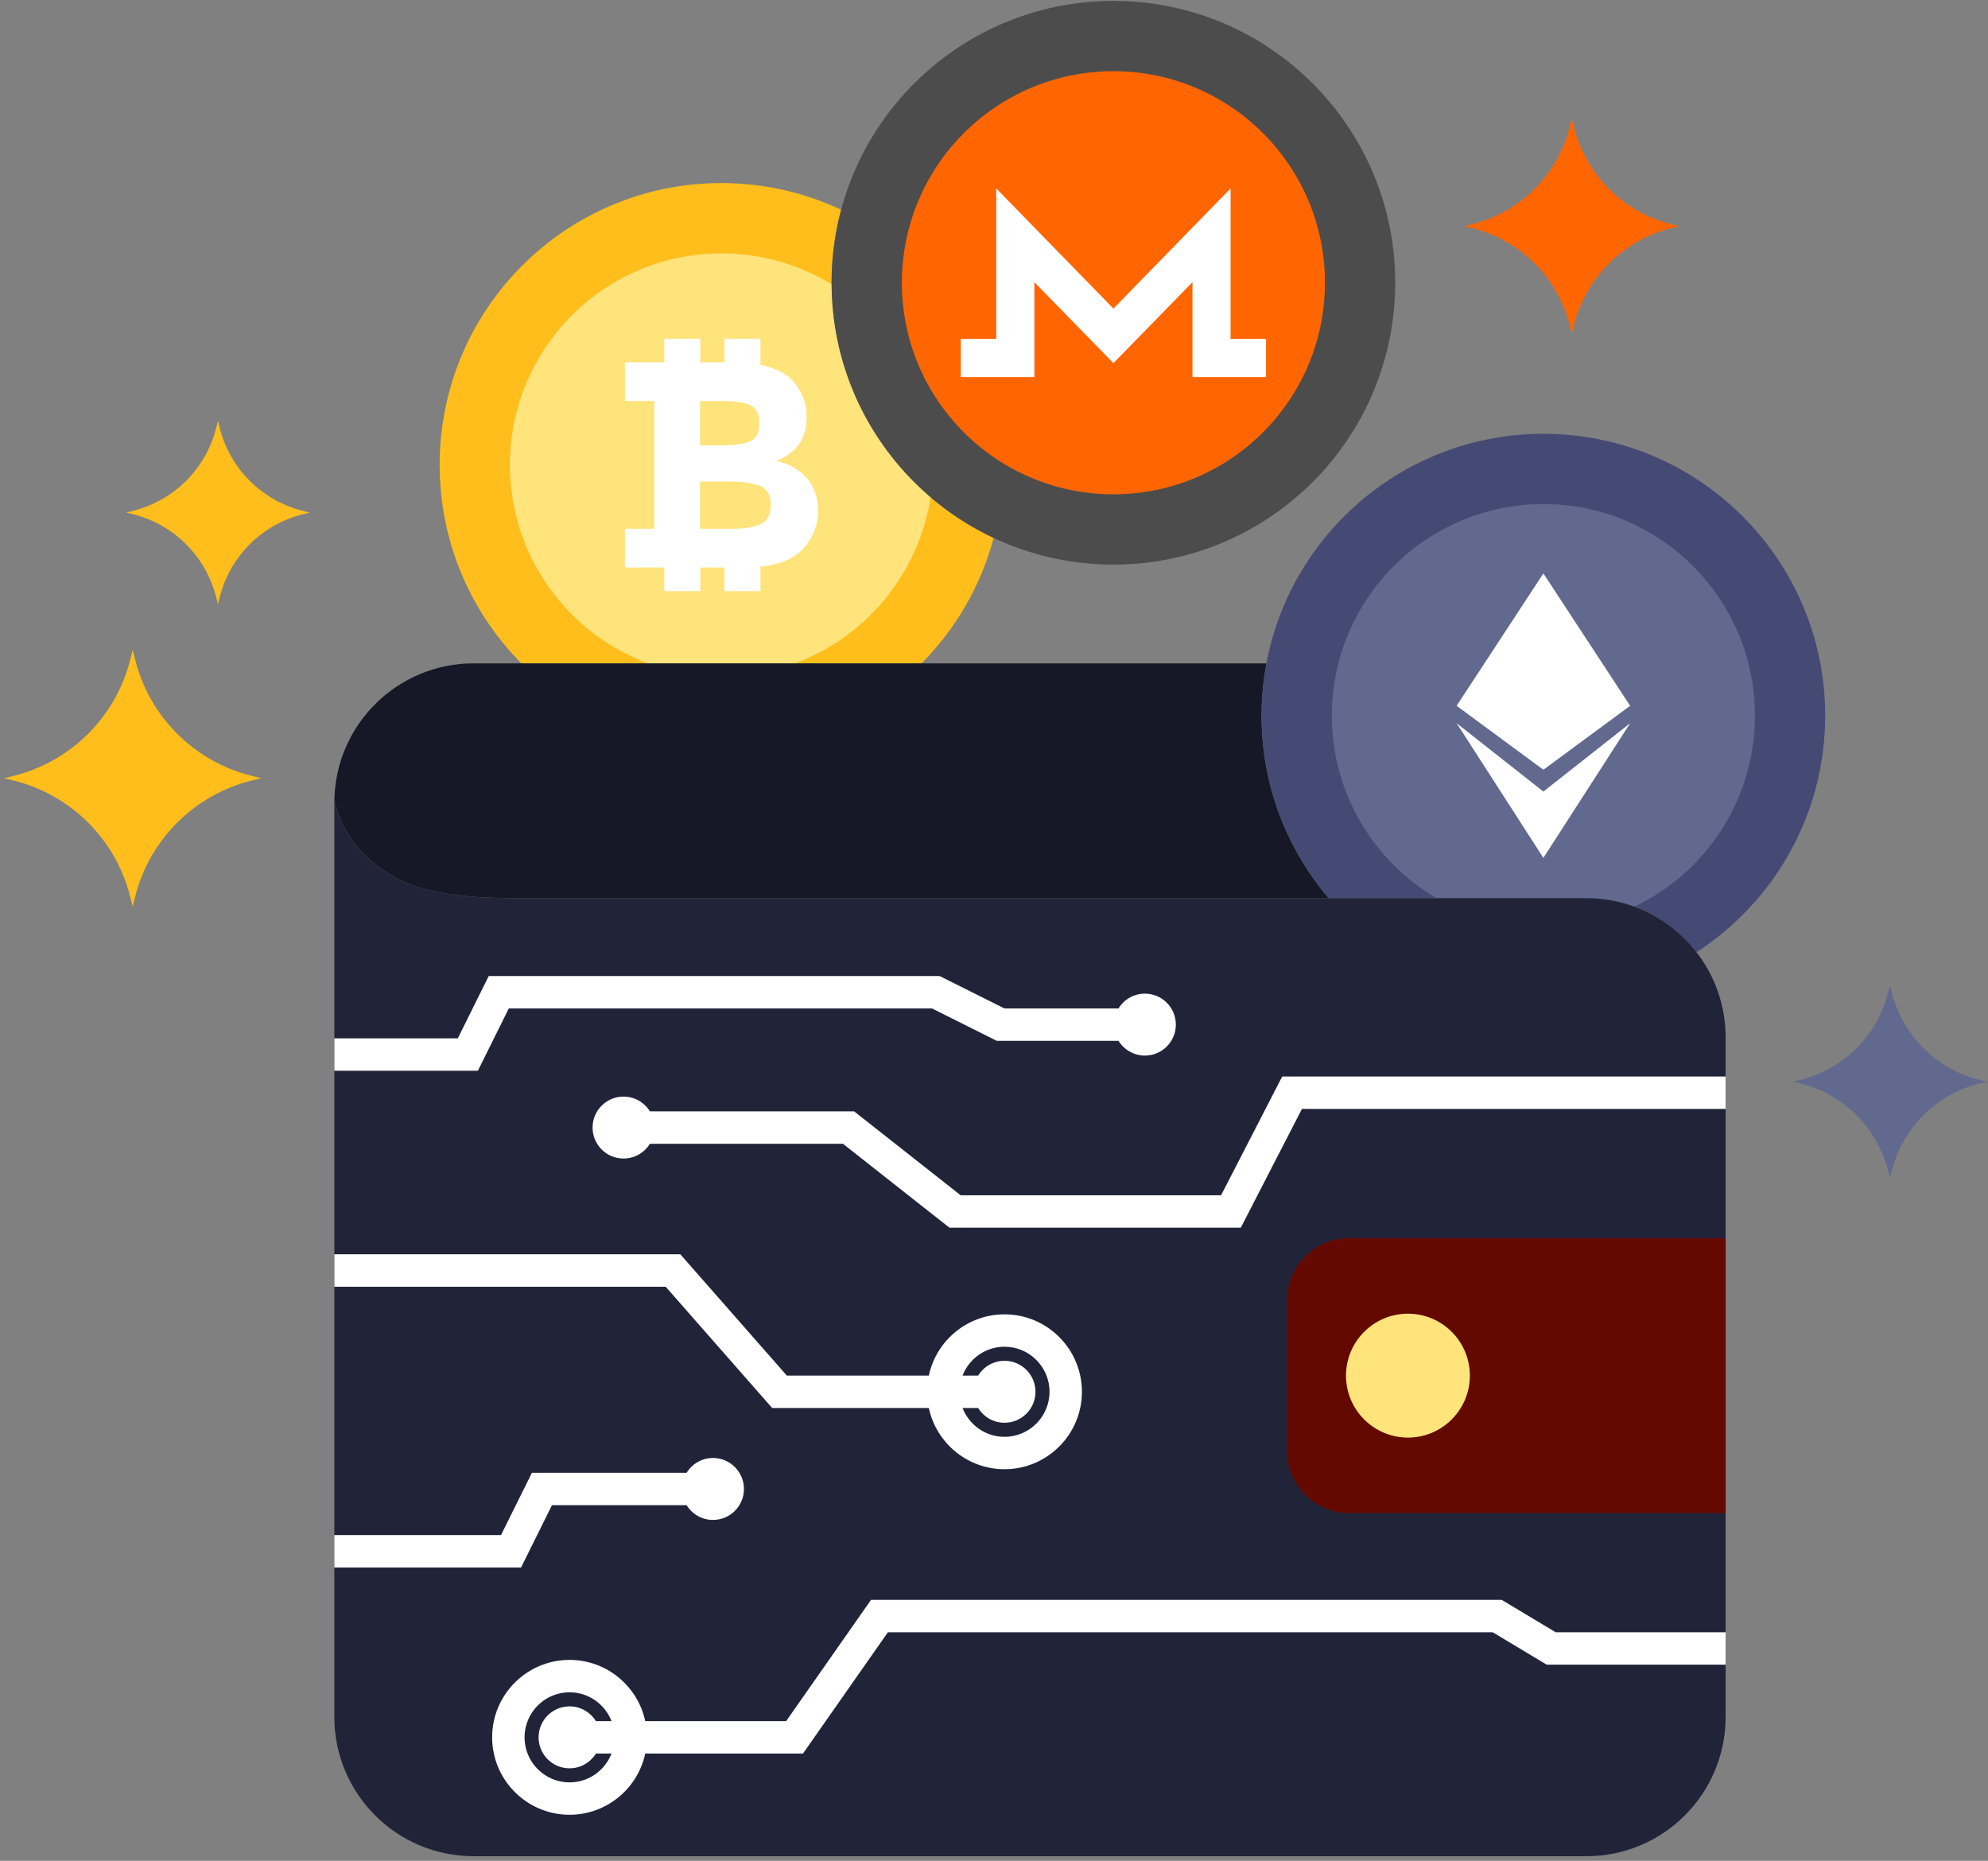
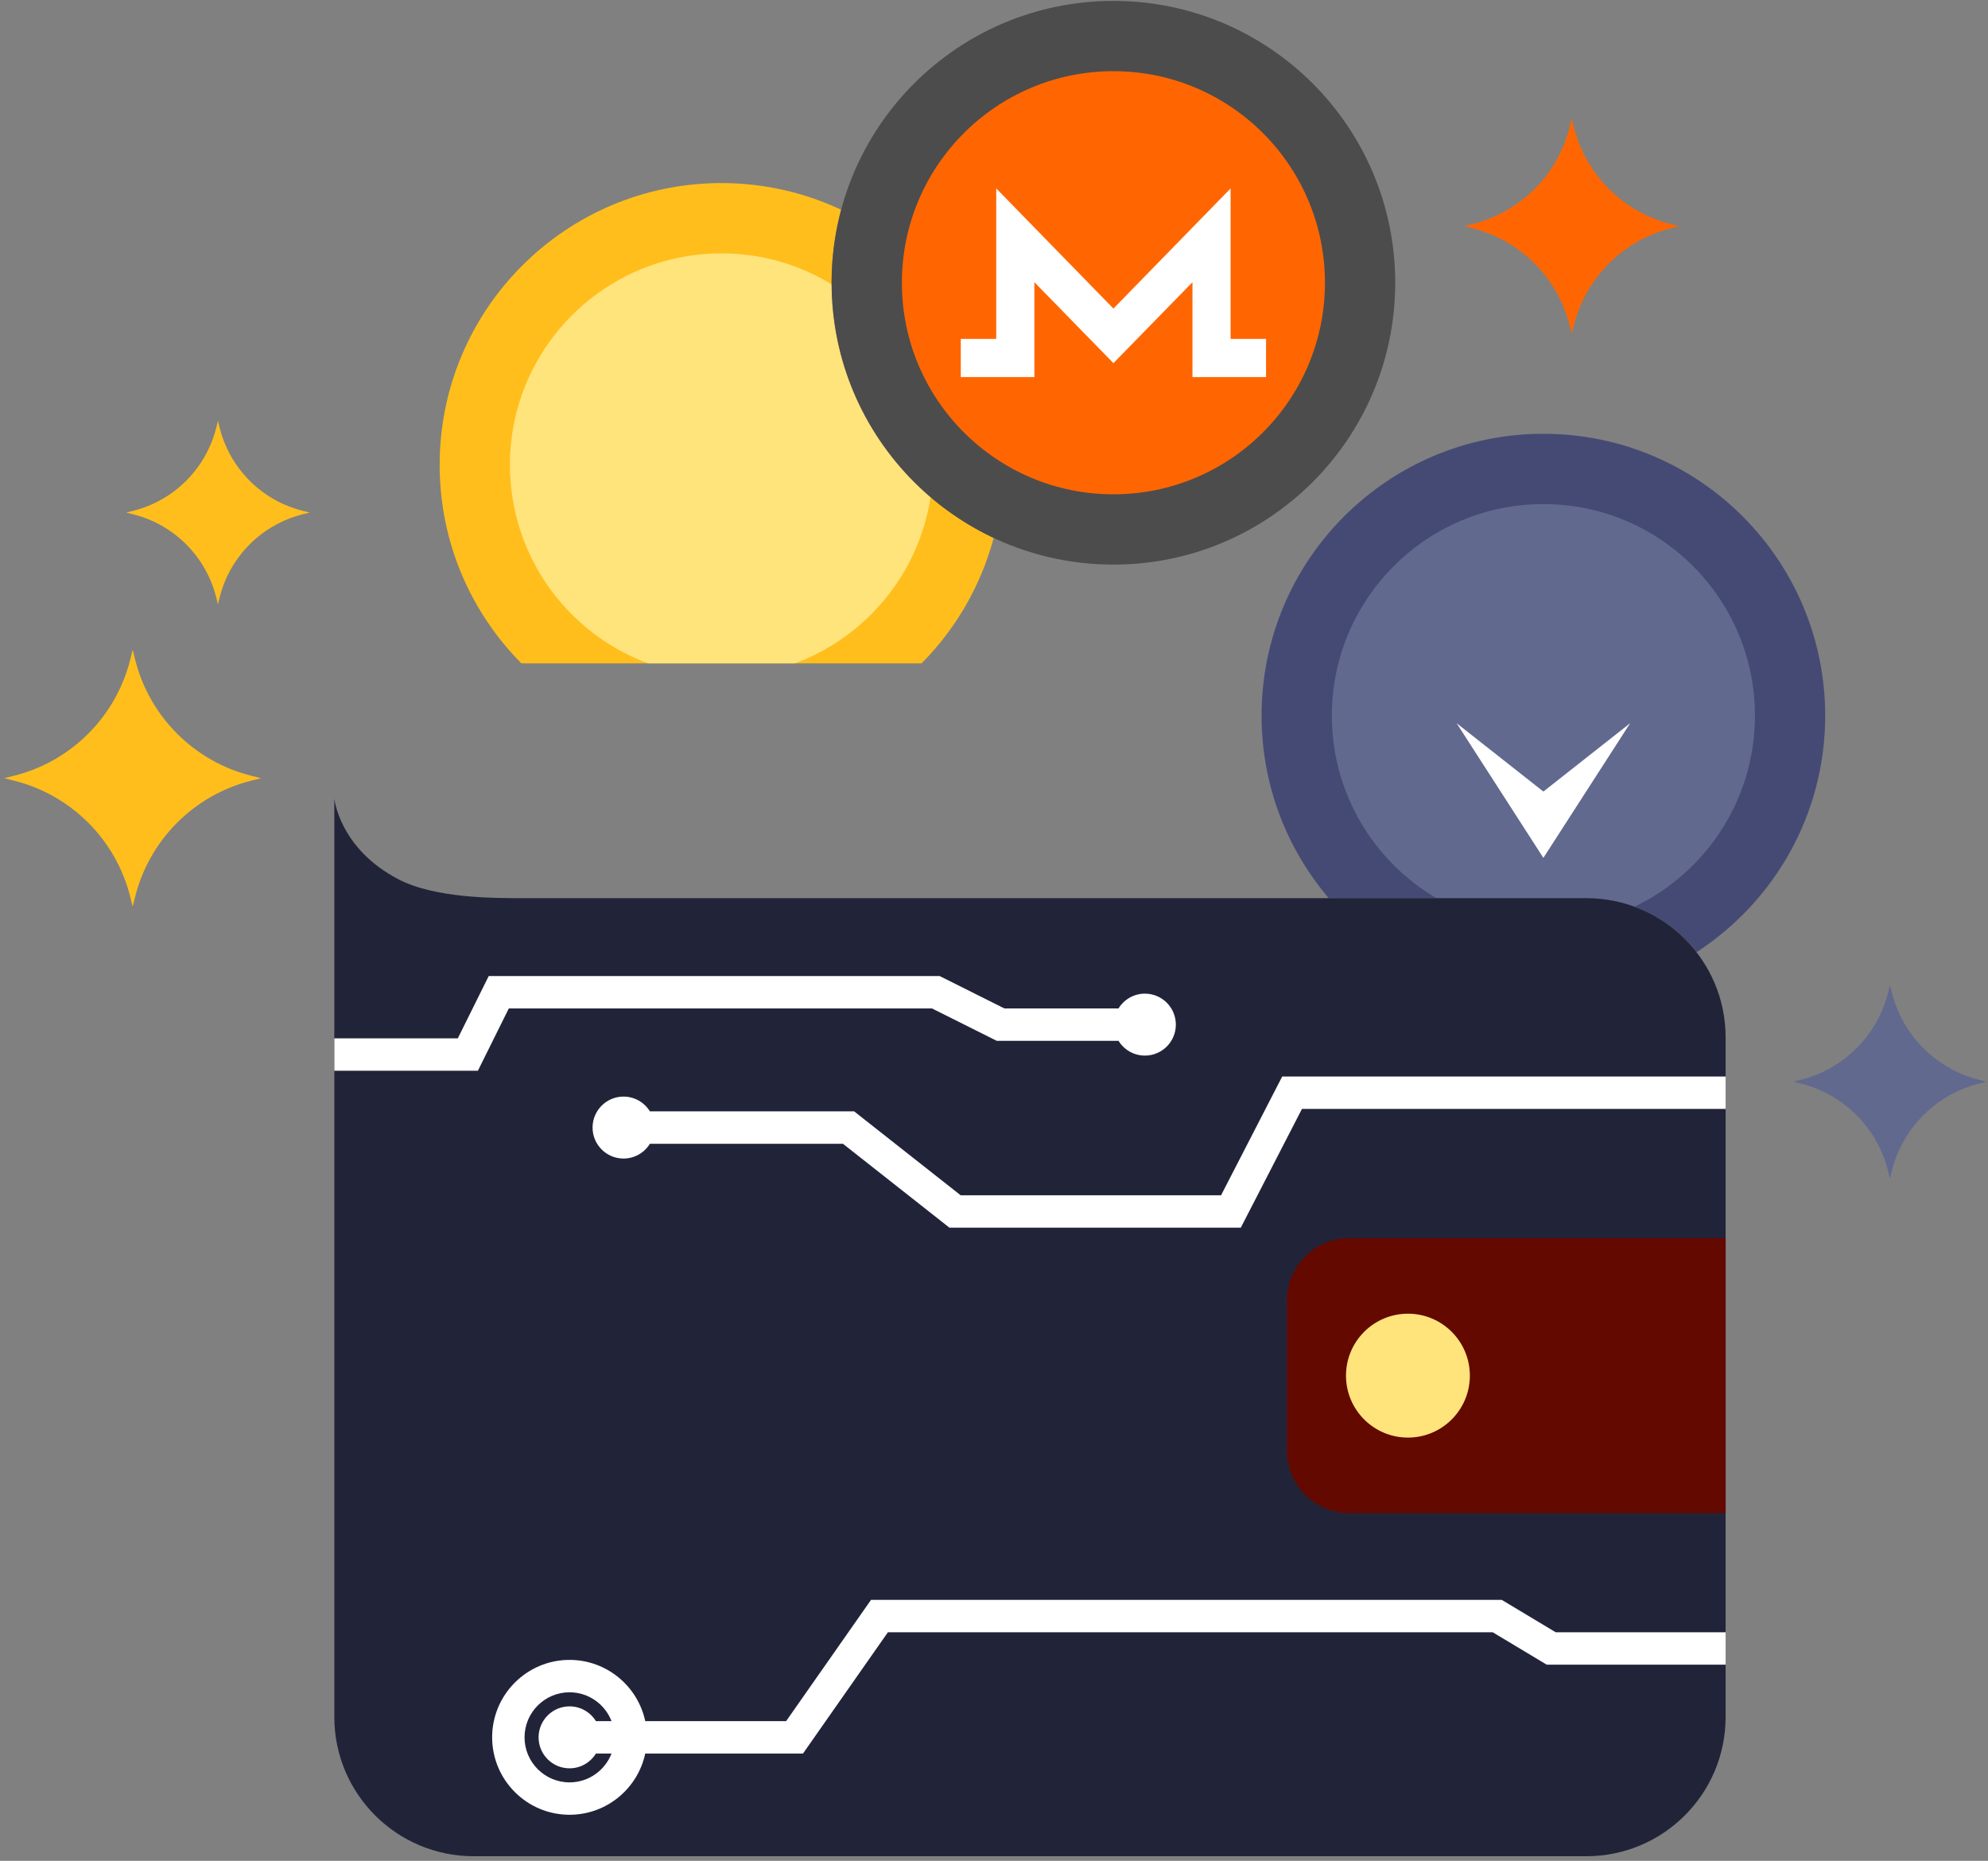
<svg xmlns="http://www.w3.org/2000/svg" width="359px" height="336px" viewBox="0 0 359 336" version="1.1">
  <rect x="0" y="0" width="359" height="336" fill="#808080" stroke="none" />
  <g id="Page-1" stroke="none" stroke-width="1" fill="none" fill-rule="evenodd">
    <g id="cryptocurrency-wallet" transform="translate(0.776, 0.163)" fill-rule="nonzero">
      <path d="M149.396,50.888 C149.396,46.329 150.004,41.913 151.129,37.709 C144.565,34.624 137.241,32.892 129.509,32.892 C101.4,32.892 78.618,55.675 78.618,83.784 C78.618,97.76 84.255,110.417 93.375,119.615 L165.643,119.615 C171.789,113.418 176.344,105.646 178.667,96.963 C161.373,88.834 149.396,71.264 149.396,50.888 Z" id="Path" fill="#FFBE1B" />
      <path d="M149.403,51.17 C143.608,47.628 136.797,45.585 129.51,45.585 C108.412,45.585 91.309,62.687 91.309,83.784 C91.309,100.215 101.686,114.222 116.243,119.615 L142.777,119.615 C155.582,114.871 165.152,103.461 167.271,89.6 C156.403,80.323 149.487,66.56 149.403,51.17 Z" id="Path" fill="#FFE37B" />
-       <path d="M144.91,86.168 C143.555,84.597 141.722,83.561 139.426,83.064 C140.063,82.784 140.504,82.581 140.748,82.455 C141,82.335 141.437,82.023 142.076,81.528 C143.951,80.115 144.887,77.96 144.887,75.062 C144.887,72.655 144.057,70.501 142.393,68.595 C141.475,67.567 140.104,66.756 138.284,66.154 C137.745,65.973 137.157,65.83 136.552,65.705 L136.552,60.992 L130.048,60.992 L130.048,65.251 L125.691,65.251 L125.691,60.992 L119.187,60.992 L119.187,65.251 L117.371,65.251 L112.066,65.251 L112.066,72.251 L117.371,72.251 L117.371,95.314 L112.066,95.314 L112.066,102.314 L117.371,102.314 L119.187,102.314 L119.187,106.578 L125.691,106.578 L125.691,102.314 L130.048,102.314 L130.048,106.578 L136.552,106.578 L136.552,102.155 C140.087,101.774 142.681,100.689 144.302,98.87 C146.07,96.891 146.956,94.61 146.956,92.028 C146.954,89.695 146.269,87.743 144.91,86.168 Z M125.64,72.251 L129.617,72.251 C132.053,72.251 133.791,72.518 134.81,73.045 C135.835,73.576 136.349,74.662 136.349,76.307 C136.349,77.949 135.792,79.02 134.681,79.514 C133.57,80.009 131.859,80.257 129.562,80.257 L125.64,80.257 L125.64,72.251 Z M136.642,94.438 C135.458,95.024 133.679,95.314 131.31,95.314 L125.64,95.314 L125.64,86.78 L130.519,86.78 C133.271,86.78 135.279,87.054 136.535,87.6 C137.789,88.148 138.418,89.28 138.418,90.995 C138.417,92.707 137.826,93.856 136.642,94.438 Z" id="Shape" fill="#FFFFFF" />
      <path d="M44.603,139.906 C34.283,137.318 26.216,129.251 23.626,118.926 L23.185,117.163 L22.744,118.926 C20.154,129.251 12.088,137.318 1.76,139.906 L0,140.35 L1.76,140.792 C12.088,143.379 20.155,151.446 22.744,161.772 L23.185,163.536 L23.626,161.772 C26.216,151.446 34.282,143.38 44.603,140.792 L46.371,140.35 L44.603,139.906 Z" id="Path" fill="#FFBE1B" />
      <path d="M53.884,92.068 C46.507,90.219 40.745,84.455 38.894,77.08 L38.581,75.819 L38.267,77.08 C36.415,84.455 30.654,90.218 23.273,92.068 L22.017,92.386 L23.273,92.7 C30.654,94.549 36.416,100.313 38.267,107.689 L38.581,108.95 L38.894,107.689 C40.746,100.313 46.507,94.548 53.884,92.7 L55.144,92.386 L53.884,92.068 Z" id="Path" fill="#FFBE1B" />
      <path d="M356.652,194.815 C348.875,192.868 342.804,186.797 340.855,179.025 L340.519,177.698 L340.185,179.025 C338.242,186.797 332.171,192.867 324.396,194.815 L323.078,195.149 L324.396,195.477 C332.171,197.426 338.242,203.498 340.185,211.274 L340.519,212.595 L340.855,211.274 C342.804,203.498 348.875,197.426 356.652,195.477 L357.968,195.149 L356.652,194.815 Z" id="Path" fill="#62698F" />
      <path d="M300.99,40.309 C292.345,38.142 285.594,31.39 283.426,22.745 L283.053,21.269 L282.68,22.745 C280.52,31.39 273.772,38.142 265.115,40.309 L263.646,40.679 L265.115,41.05 C273.771,43.213 280.519,49.964 282.68,58.612 L283.053,60.088 L283.426,58.612 C285.594,49.964 292.346,43.213 300.99,41.05 L302.463,40.679 L300.99,40.309 Z" id="Path" fill="#FF6602" />
-       <path d="M227.044,129.058 C227.044,125.83 227.358,122.676 227.933,119.615 L84.753,119.615 C71.068,119.615 59.942,130.544 59.612,144.144 C59.762,145.229 61.203,153.393 71.143,158.585 C77.76,162.051 88.508,162.011 93.581,162.011 L239.171,162.011 C231.615,153.131 227.044,141.631 227.044,129.058 Z" id="Path" fill="#161827" />
      <path d="M277.933,78.163 C249.829,78.163 227.044,100.948 227.044,129.058 C227.044,141.632 231.614,153.132 239.171,162.011 L285.694,162.011 C293.788,162.011 300.981,165.835 305.582,171.771 C319.564,162.701 328.823,146.966 328.823,129.058 C328.823,100.949 306.039,78.163 277.933,78.163 Z" id="Path" fill="#454A75" />
      <path d="M277.933,90.857 C256.839,90.857 239.736,107.96 239.736,129.058 C239.736,143.106 247.326,155.376 258.622,162.011 L285.695,162.011 C288.744,162.011 291.666,162.554 294.37,163.547 C307.241,157.403 316.135,144.269 316.135,129.058 C316.134,107.96 299.033,90.857 277.933,90.857 Z" id="Path" fill="#62698F" />
-       <polygon id="Path" fill="#FFFFFF" points="277.933 103.374 262.267 127.276 277.933 138.824 293.601 127.277" />
      <polygon id="Path" fill="#FFFFFF" points="277.933 142.76 262.267 130.421 277.933 154.735 293.601 130.421" />
      <path d="M285.695,162.011 L93.581,162.011 C88.509,162.011 77.761,162.051 71.143,158.585 C60.479,153.016 59.596,144.02 59.596,144.02 L59.596,309.847 C59.596,323.736 70.86,334.997 84.752,334.997 L285.693,334.997 C299.586,334.997 310.843,323.735 310.843,309.847 L310.843,187.157 C310.843,173.267 299.587,162.011 285.695,162.011 Z" id="Path" fill="#212439" />
      <path d="M242.89,223.392 C236.667,223.392 231.624,228.438 231.624,234.664 L231.624,261.779 C231.624,268.002 236.667,273.051 242.89,273.051 L310.845,273.051 L310.845,223.392 L242.89,223.392 Z" id="Path" fill="#630900" />
      <path d="M253.476,237.037 C247.3,237.037 242.288,242.045 242.288,248.222 C242.288,254.399 247.3,259.41 253.476,259.41 C259.654,259.41 264.658,254.398 264.658,248.222 C264.658,242.045 259.654,237.037 253.476,237.037 Z" id="Path" fill="#FFE37B" />
      <path d="M200.29,0 C172.181,0 149.395,22.783 149.395,50.888 C149.395,78.997 172.18,101.78 200.29,101.78 C228.392,101.78 251.177,78.997 251.177,50.888 C251.177,22.783 228.392,0 200.29,0 Z" id="Path" fill="#4C4C4C" />
      <path d="M200.29,12.691 C179.192,12.691 162.089,29.792 162.089,50.889 C162.089,71.987 179.193,89.09 200.29,89.09 C221.384,89.09 238.487,71.987 238.487,50.889 C238.488,29.792 221.384,12.691 200.29,12.691 Z" id="Path" fill="#FF6602" />
      <polygon id="Path" fill="#FFFFFF" points="221.452 61.03 221.452 33.859 200.29 55.553 179.128 33.859 179.128 61.03 172.726 61.03 172.726 67.921 186.017 67.921 186.017 50.791 200.29 65.405 214.564 50.791 214.564 67.921 227.851 67.921 227.851 61.03" />
-       <path d="M180.624,237.155 C173.915,237.155 168.301,241.903 166.952,248.215 L141.315,248.215 L122.083,226.318 L59.597,226.318 L59.597,232.168 L119.433,232.168 L138.663,254.065 L166.953,254.065 C168.302,260.373 173.915,265.121 180.624,265.121 C188.331,265.121 194.601,258.849 194.601,251.141 C194.601,243.427 188.331,237.155 180.624,237.155 Z M180.624,259.27 C177.17,259.27 174.221,257.104 173.043,254.064 L175.864,254.064 C176.849,255.662 178.61,256.73 180.624,256.73 C183.712,256.73 186.214,254.227 186.214,251.139 C186.214,248.051 183.712,245.545 180.624,245.545 C178.609,245.545 176.848,246.615 175.863,248.214 L173.042,248.214 C174.22,245.171 177.17,243.004 180.624,243.004 C185.106,243.004 188.751,246.652 188.751,251.139 C188.751,255.621 185.107,259.27 180.624,259.27 Z" id="Shape" fill="#FFFFFF" />
      <path d="M280.158,294.561 L270.41,288.711 L156.517,288.711 L141.185,310.609 L115.746,310.609 C114.397,304.298 108.784,299.55 102.074,299.55 C94.367,299.55 88.097,305.821 88.097,313.532 C88.097,321.241 94.367,327.512 102.074,327.512 C108.783,327.512 114.396,322.766 115.745,316.457 L144.232,316.457 L159.564,294.559 L268.787,294.559 L278.535,300.409 L310.846,300.409 L310.846,294.559 L280.158,294.559 L280.158,294.561 Z M102.074,319.126 C104.09,319.126 105.851,318.058 106.836,316.46 L109.655,316.46 C108.476,319.5 105.527,321.665 102.074,321.665 C97.592,321.665 93.947,318.017 93.947,313.534 C93.947,309.048 97.592,305.399 102.074,305.399 C105.529,305.399 108.479,307.566 109.657,310.61 L106.838,310.61 C105.853,309.011 104.091,307.94 102.075,307.94 C98.987,307.94 96.485,310.446 96.485,313.534 C96.484,316.624 98.986,319.126 102.074,319.126 Z" id="Shape" fill="#FFFFFF" />
-       <path d="M127.978,263.093 C125.964,263.093 124.203,264.163 123.217,265.762 L95.28,265.762 L89.696,277.012 L59.596,277.012 L59.596,282.862 L93.321,282.862 L98.905,271.612 L123.217,271.612 C124.202,273.21 125.963,274.278 127.978,274.278 C131.066,274.278 133.57,271.776 133.57,268.688 C133.57,265.6 131.066,263.093 127.978,263.093 Z" id="Path" fill="#FFFFFF" />
      <path d="M205.972,179.25 C203.957,179.25 202.196,180.32 201.211,181.919 L180.597,181.919 L168.898,176.069 L87.48,176.069 L81.898,187.319 L59.597,187.319 L59.597,193.169 L85.523,193.169 L91.107,181.919 L167.519,181.919 L179.218,187.769 L201.211,187.769 C202.196,189.367 203.958,190.435 205.972,190.435 C209.06,190.435 211.562,187.932 211.562,184.844 C211.562,181.756 209.06,179.25 205.972,179.25 Z" id="Path" fill="#FFFFFF" />
      <path d="M230.771,194.209 L219.728,215.656 L172.703,215.656 L153.471,200.508 L116.586,200.508 C115.601,198.909 113.839,197.838 111.824,197.838 C108.736,197.838 106.232,200.344 106.232,203.432 C106.232,206.521 108.736,209.024 111.824,209.024 C113.838,209.024 115.599,207.956 116.584,206.358 L151.445,206.358 L170.677,221.507 L223.292,221.507 L234.337,200.06 L310.845,200.06 L310.845,194.21 L230.771,194.21 L230.771,194.209 Z" id="Path" fill="#FFFFFF" />
    </g>
  </g>
</svg>